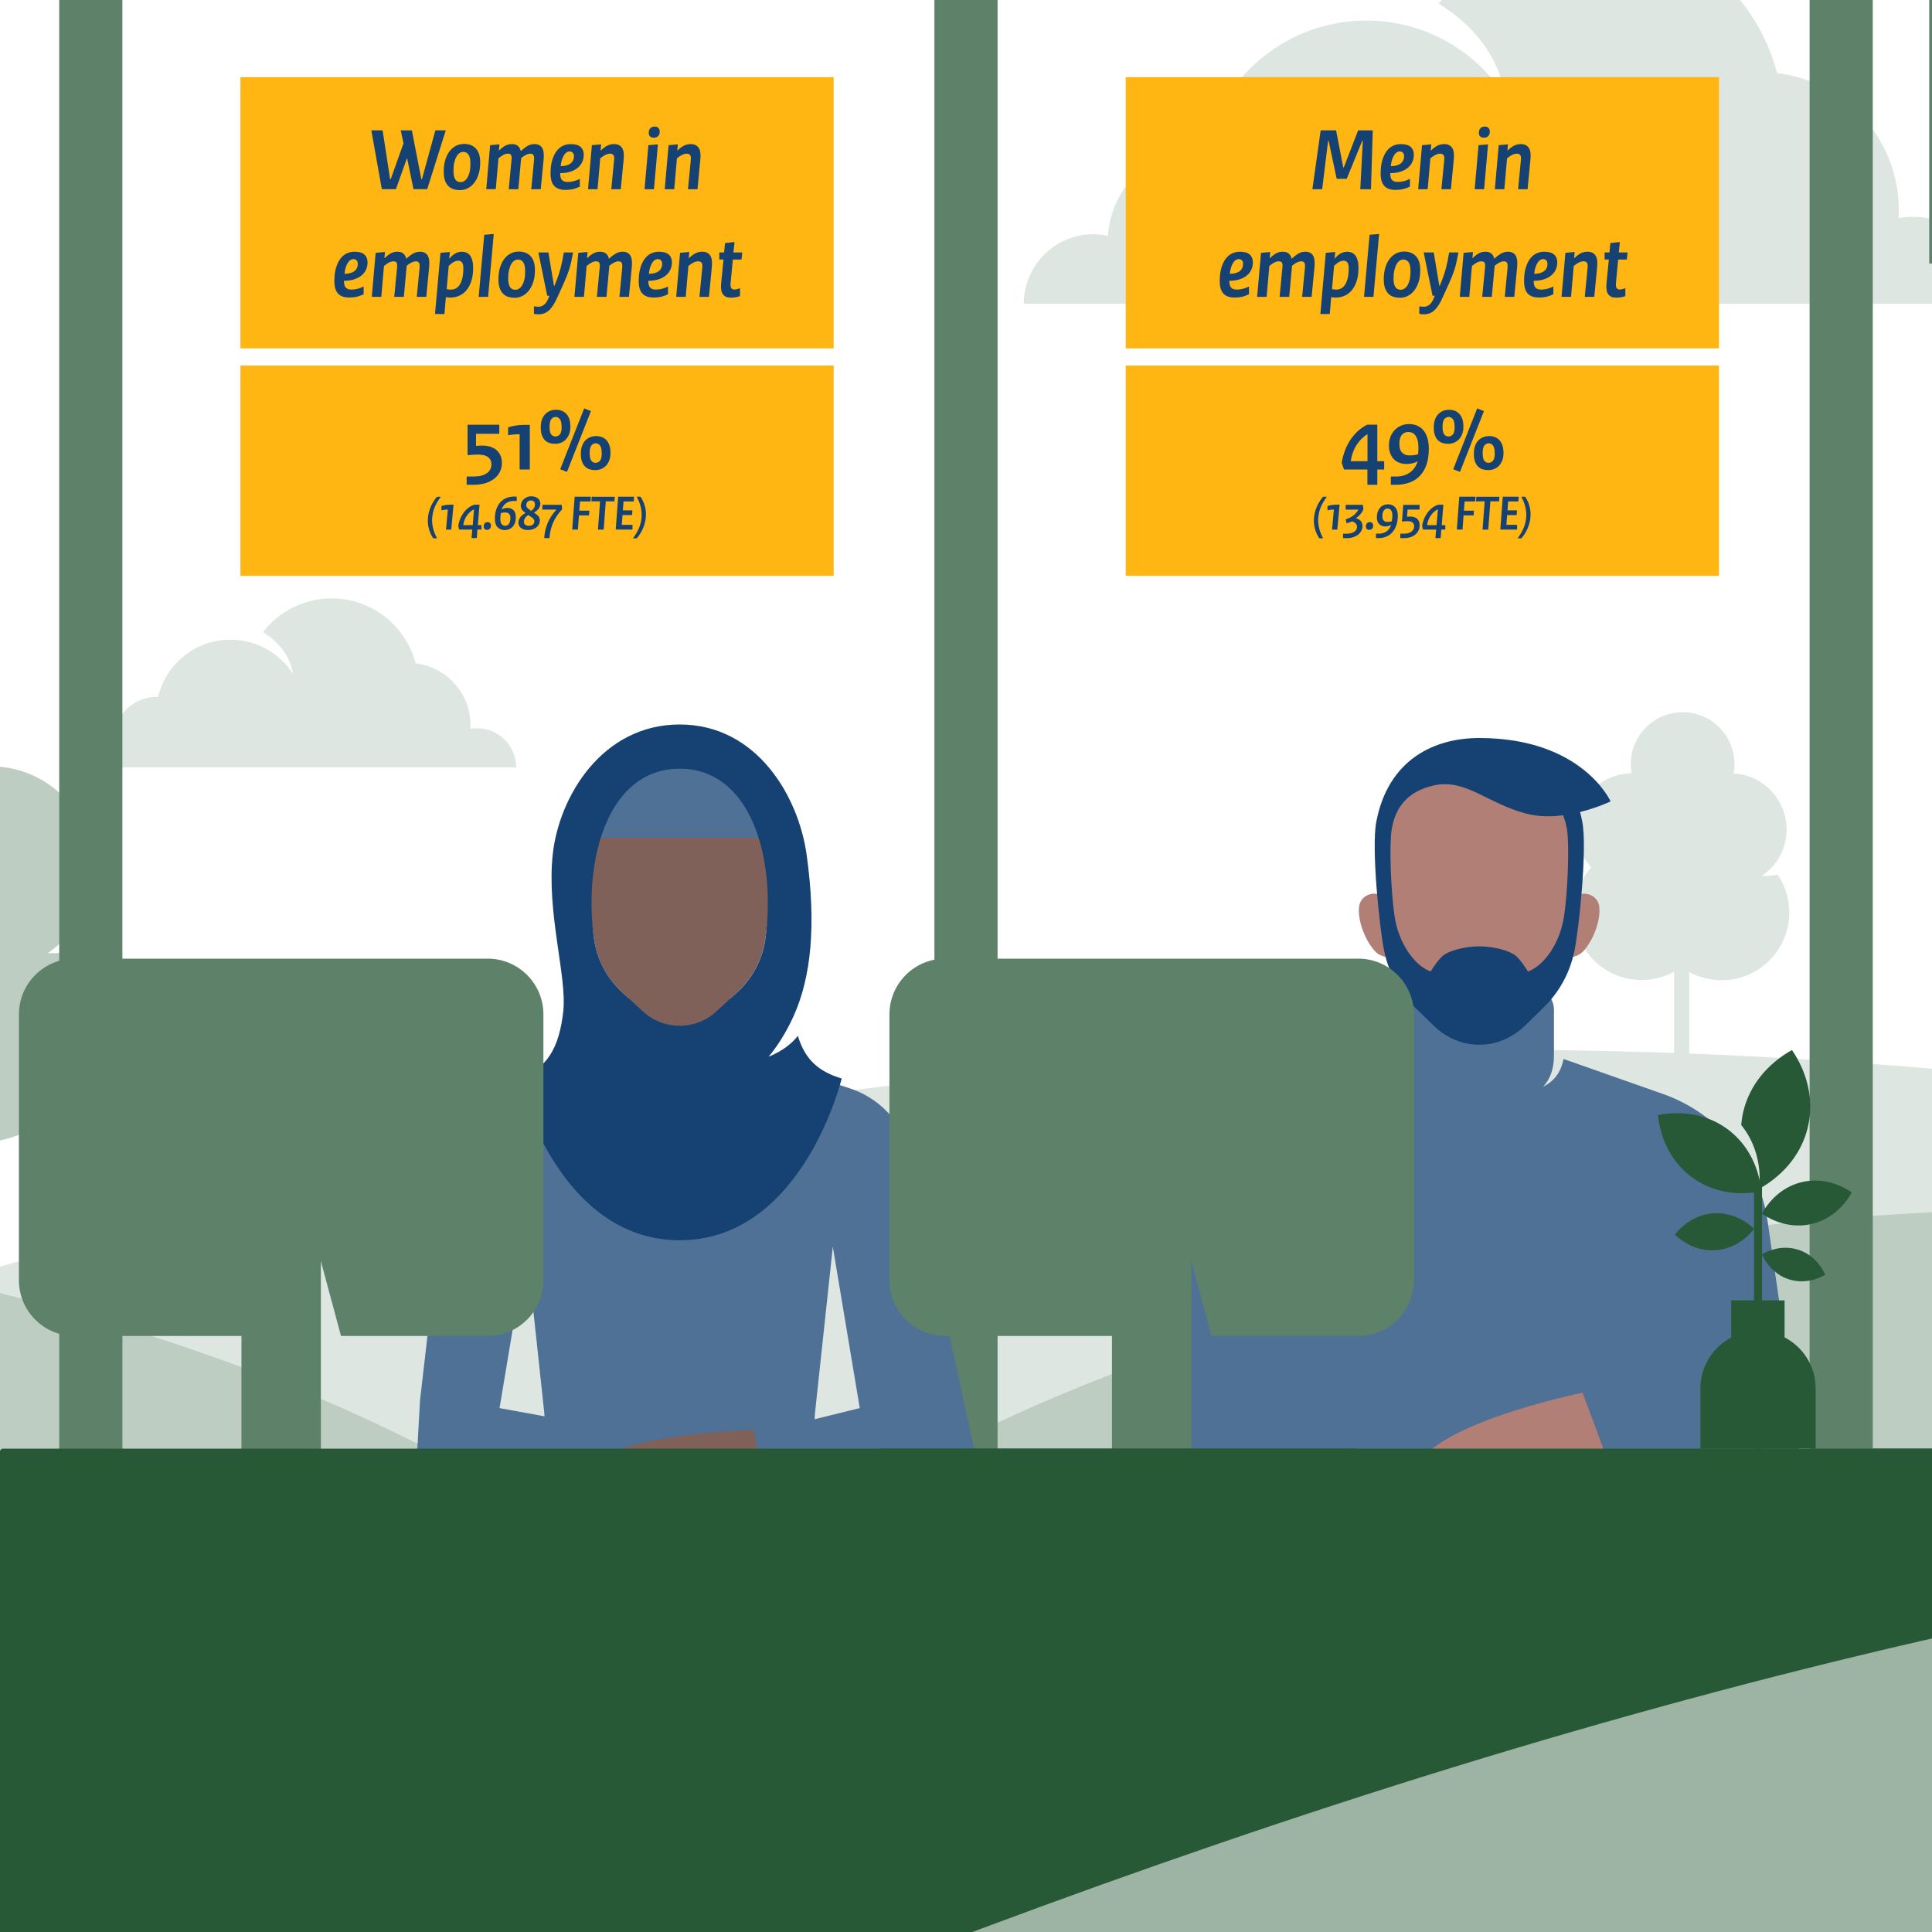
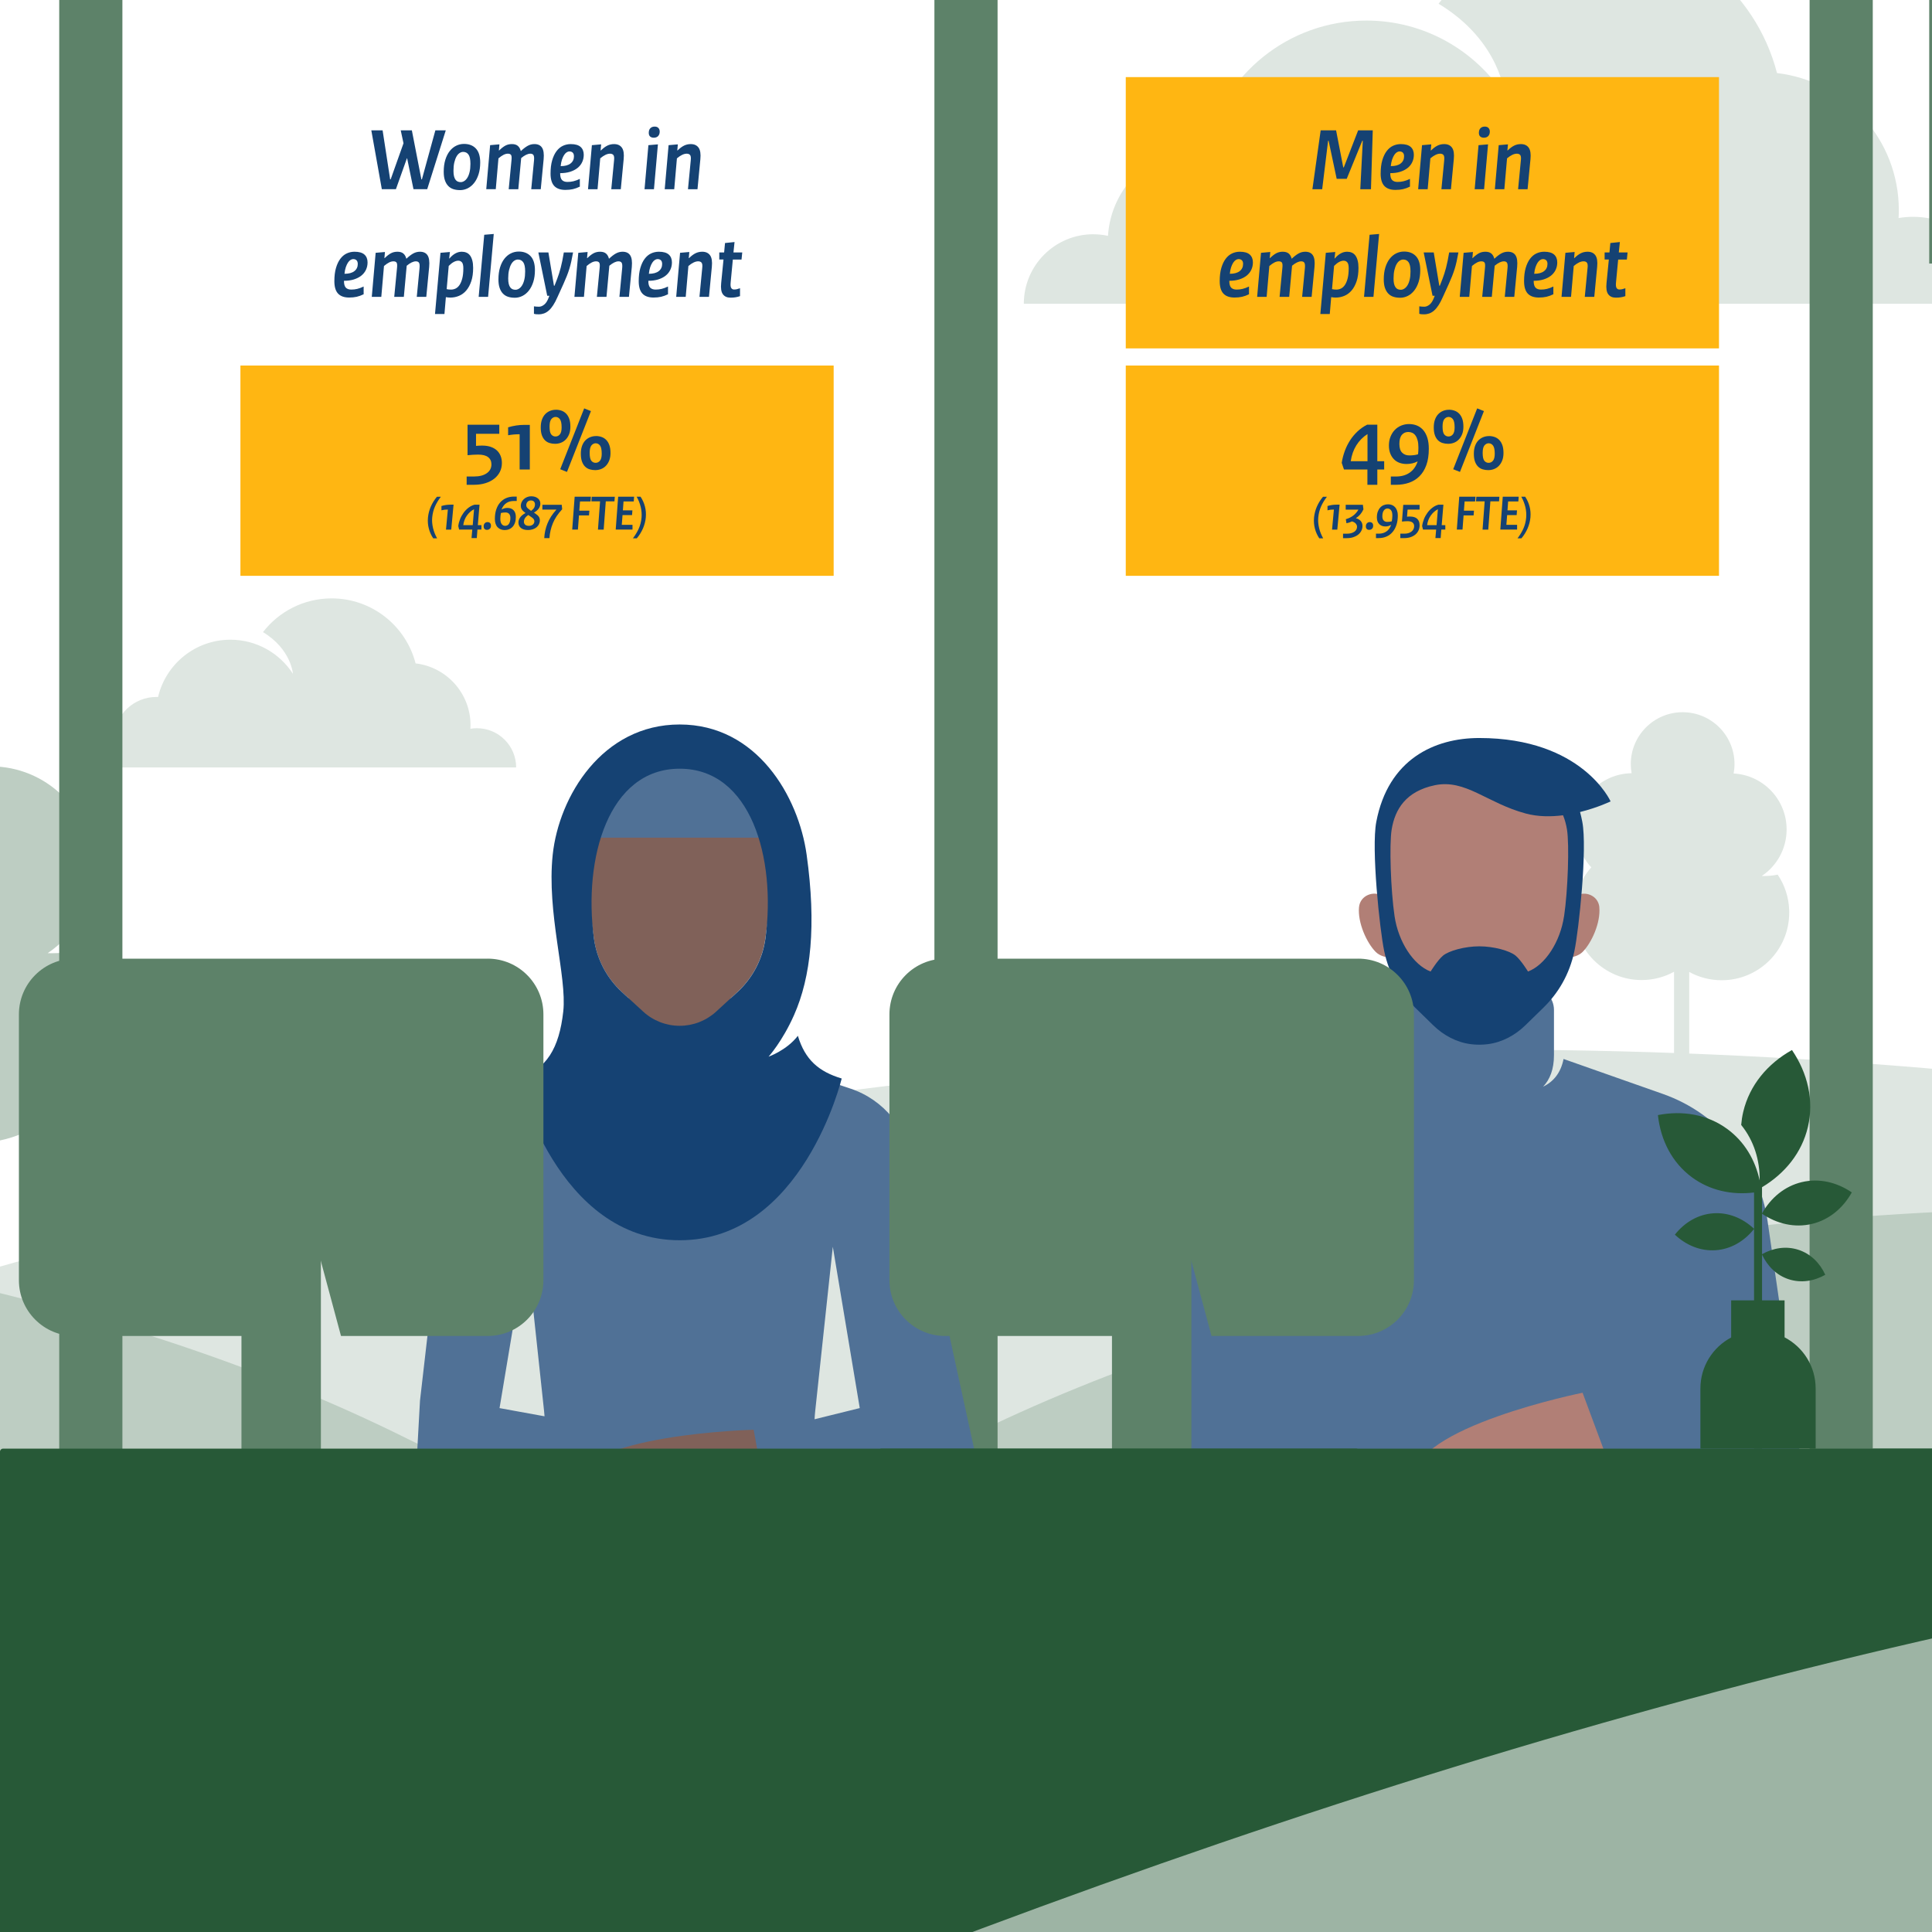
<svg xmlns="http://www.w3.org/2000/svg" id="Layer_1" viewBox="0 0 1080 1080">
  <defs>
    <style>
      .cls-1 {
        fill: none;
      }

      .cls-2 {
        fill: #76d2b6;
      }

      .cls-3 {
        fill: #507196;
      }

      .cls-4 {
        fill: #275937;
      }

      .cls-5 {
        fill: #9db4a4;
      }

      .cls-6 {
        fill: #806159;
      }

      .cls-7 {
        fill: #bdcdc2;
      }

      .cls-8 {
        fill: #5d8269;
      }

      .cls-9 {
        fill: #b17f76;
      }

      .cls-10 {
        fill: #154273;
      }

      .cls-11 {
        fill: #ffb612;
      }

      .cls-12 {
        fill: #dee6e1;
      }
    </style>
  </defs>
  <path class="cls-12" d="M611.17,130.96c2.81,0,5.55.31,8.2.87,1.76-27.57,24.67-49.39,52.68-49.39.69,0,1.38.03,2.06.05,9.56-40.7,46.09-71,89.7-71,32.51,0,61.08,16.84,77.48,42.26,0,0-2.08-30.54-37.12-51.66,19.66-25.44,50.46-41.83,85.09-41.83,50.07,0,92.14,34.24,104.09,80.58,38.34,4.49,68.1,37.07,68.1,76.61,0,1.49-.05,2.96-.13,4.43,2.63-.44,5.32-.68,8.08-.68,26.84,0,48.6,21.76,48.6,48.6h-545.68c0-21.46,17.4-38.86,38.86-38.86Z" />
  <rect class="cls-1" x="-1080" y="0" width="3240" height="1077.9" />
  <rect class="cls-8" x="1078.45" y="-25.76" width="1108.77" height="173.09" />
  <path class="cls-12" d="M2862.77,702.35c-807.22-213.4-1428.69-117.66-2158.24,175.46-526.63,211.59-1527.03,221-1527.03,221h3685.26s0-396.45,0-396.45Z" />
  <path class="cls-12" d="M1667.68,702.35c-807.22-213.4-1428.69-117.66-2158.24,175.46-526.63,211.59-1527.03,221-1527.03,221H1667.68s0-396.45,0-396.45Z" />
  <path class="cls-7" d="M54.58,569.95c0-.32-.01-.64-.02-.97,0-.38,0-.77-.02-1.15-.41-13.44-4.66-25.92-11.71-36.35-4.45.9-9.06,1.38-13.78,1.38-.8,0-1.6-.02-2.39-.04,15.24-10.24,25.27-27.64,25.27-47.37,0-30.47-23.89-55.35-53.95-56.96.57-3.12.89-6.32.89-9.6,0-29.16-23.64-52.8-52.8-52.8s-52.8,23.64-52.8,52.8c0,3.18.3,6.3.84,9.33-31.17.39-56.31,25.77-56.31,57.02,0,14.99,5.79,28.63,15.25,38.81-10.91,12.18-17.55,28.27-17.55,45.91,0,38.01,30.81,68.82,68.82,68.82,11.96,0,23.2-3.06,33-8.43v100.6h15.46v-100.39c9.8,5.37,21.04,8.43,33,8.43,38.01,0,68.82-30.81,68.82-68.82,0-.03,0-.06,0-.09,0-.04,0-.07,0-.11Z" />
  <path class="cls-12" d="M1000.19,510.05c0-.18,0-.35-.01-.53,0-.21,0-.42-.01-.63-.22-7.38-2.56-14.23-6.43-19.96-2.44.5-4.97.76-7.57.76-.44,0-.88,0-1.31-.02,8.37-5.62,13.87-15.17,13.87-26.01,0-16.73-13.12-30.39-29.62-31.27.31-1.71.49-3.47.49-5.27,0-16.01-12.98-28.99-28.99-28.99s-28.99,12.98-28.99,28.99c0,1.75.16,3.46.46,5.12-17.11.22-30.92,14.15-30.92,31.31,0,8.23,3.18,15.72,8.38,21.31-5.99,6.69-9.64,15.52-9.64,25.21,0,20.87,16.92,37.78,37.78,37.78,6.57,0,12.74-1.68,18.12-4.63v55.23h8.49v-55.12c5.38,2.95,11.55,4.63,18.12,4.63,20.87,0,37.78-16.92,37.78-37.78,0-.02,0-.03,0-.05,0-.02,0-.04,0-.06Z" />
  <path class="cls-7" d="M2770.63,675.09c-252.72,0-480.33,49.64-639.62,128.96-98.25,48.93-213.99,48.93-312.24,0-159.29-79.32-386.9-128.96-639.62-128.96s-480.33,49.64-639.62,128.96c-98.25,48.93-213.99,48.93-312.24,0-159.29-79.32-386.9-128.96-639.62-128.96-481.69,0-872.18,180.34-872.18,402.81s390.49,402.81,872.18,402.81c354.27,0,659.2-97.55,795.74-237.67,136.54,140.11,441.47,237.67,795.74,237.67s659.2-97.55,795.74-237.67c136.54,140.11,441.47,237.67,795.74,237.67,481.69,0,872.18-180.34,872.18-402.81s-390.49-402.81-872.18-402.81Z" />
  <rect class="cls-2" x="0" y="1029.98" width="2246.46" height="131.75" />
  <path class="cls-12" d="M59.97,411.48c1.27,0,2.5.14,3.7.39.8-12.43,11.12-22.27,23.76-22.27.31,0,.62.01.93.02,4.31-18.35,20.78-32.02,40.45-32.02,14.66,0,27.54,7.59,34.94,19.06,0,0-.94-13.77-16.74-23.3,8.86-11.47,22.75-18.86,38.37-18.86,22.58,0,41.55,15.44,46.94,36.34,17.29,2.02,30.71,16.72,30.71,34.55,0,.67-.02,1.33-.06,2,1.19-.2,2.4-.31,3.64-.31,12.1,0,21.92,9.81,21.92,21.92H42.45c0-9.68,7.84-17.52,17.52-17.52Z" />
  <rect class="cls-8" x="522.34" y="-186.13" width="35.31" height="1132.28" />
  <rect class="cls-8" x="33.11" y="-186.13" width="35.31" height="1132.28" />
  <rect class="cls-8" x="1011.58" y="-186.13" width="35.31" height="1132.28" />
  <g>
    <path class="cls-6" d="M484.45,806.11l-9.71-66.01,41.8-4.45,6.03,58.86s.05.1.05.1l8.66,148.14c.2,1.22.4,2.5.54,3.27,2.27,12.86,7.45,35.66,4.05,54.42-3.72,20.49-14.03,31.61-23.55,35.97-3.54,1.62-7.52,2.1-10.15,1.03-2.63-1.07-3.72-2.7-4.18-5.66-.38-2.46.63-10.27,1.24-17.29.36-4.17.58-7.83.54-11.77-1.71,4.19-5.84,7.13-10.66,7.1,0,0,.13-7.1,1.25-26.71,1.18-20.8,7.76-33.14,10.26-37.14l-16.17-139.84h0Z" />
    <path class="cls-6" d="M275.42,806.11l9.71-66.01-41.8-4.45-6.03,58.86s-.05.1-.05.1l-8.66,148.14c-.2,1.22-.4,2.5-.54,3.27-2.27,12.86-7.45,35.66-4.05,54.42,3.72,20.49,14.03,31.61,23.55,35.97,3.54,1.62,7.52,2.1,10.15,1.03,2.63-1.07,3.72-2.7,4.18-5.66.38-2.46-.63-10.27-1.24-17.29-.36-4.17-.58-7.83-.54-11.77,1.71,4.19,5.84,7.13,10.66,7.1,0,0-.13-7.1-1.25-26.71-1.18-20.8-7.76-33.14-10.26-37.14l16.17-139.84h0Z" />
    <g>
      <g>
        <g>
          <path class="cls-10" d="M449.53,825.85l-69.6-8.72-69.6,8.72c-27.15,32.04-35.88,57.51-35.88,122.07,0,88.29,14.77,209.19,25.02,307.62,10.2,97.98,19.48,190.17,19.48,190.17h45.3l15.67-477.32,15.67,477.32h45.3s9.28-92.18,19.48-190.17c10.25-98.43,25.02-219.33,25.02-307.62,0-64.57-8.72-90.03-35.88-122.07Z" />
          <path class="cls-3" d="M465.55,696.95l15.06,90.18-91.79,22.68v34.05l157.3-26.73-36.25-166.14c-2.26-19.65-15.71-36.21-34.47-42.46l-60.92-20.31c-22.43-7.47-46.67-7.47-69.09,0l-60.93,20.31c-18.76,6.25-32.21,22.81-34.47,42.46l-15.21,132-5.73,103.83,116.31-87.64-66.11-12.04,15.06-90.18,9.83,91.77c1.43,13.34-.72,26.85-6.42,39-9.41,20.07-23.03,54.99-23.03,88.98h210.48c0-34.09-13.7-69.11-23.11-89.15-5.65-12.02-7.78-25.39-6.37-38.59l9.86-92.01Z" />
          <path class="cls-6" d="M379.93,620.53s28.51-16.03,28.51-31.77v-57.24c0-15.75-12.77-28.51-28.51-28.51s-28.51,12.76-28.51,28.51v57.25c0,15.74,28.51,31.77,28.51,31.77Z" />
          <g>
            <path class="cls-6" d="M379.93,418.18h0c-32.92,0-58.31,29.01-53.93,61.64l5.98,44.65c1.55,11.57,7.11,22.23,15.7,30.13l11.83,10.87c5.57,5.12,12.85,7.95,20.41,7.95h0c7.56,0,14.85-2.84,20.41-7.95l11.83-10.87c8.6-7.9,14.15-18.56,15.7-30.13l5.98-44.65c4.37-32.63-21.01-61.64-53.93-61.64Z" />
            <path class="cls-3" d="M410.67,429.12h0c-9.02-6.28-19.75-9.64-30.74-9.64s-21.72,3.36-30.74,9.64c-13.09,9.11-21.16,23.57-22.31,39.15h106.09c-1.15-15.58-9.21-30.05-22.3-39.15Z" />
          </g>
          <path class="cls-10" d="M446,579.04c-6.23,8.1-16.36,11.64-16.36,11.64,0,0,7.68-8.49,14.2-23.16,9.53-21.42,12.57-50.34,7.07-89.76-4.53-32.45-27.7-72.77-70.97-72.77s-67.5,40.19-70.97,72.77c-3.47,32.58,8.05,68.11,5.9,87.62-2.25,20.32-9.19,32.62-25.48,37.51,0,0,21.8,90.42,90.56,90.42s90.56-90.42,90.56-90.42c-12.75-3.83-20.44-10.39-24.49-23.85ZM412.18,554.61l-11.83,10.87c-5.57,5.12-12.85,7.95-20.41,7.95s-14.85-2.84-20.41-7.95l-11.83-10.87c-8.6-7.9-14.15-18.56-15.7-30.13h0c-5.99-44.65,8.05-94.77,47.95-94.77s53.93,50.11,47.95,94.77h0c-1.55,11.57-7.11,22.23-15.7,30.13Z" />
        </g>
        <g>
          <path class="cls-1" d="M379.93,573.44c7.56,0,14.85-2.84,20.41-7.95l11.83-10.87c8.6-7.9,14.15-18.56,15.7-30.13h0c5.98-44.65-8.05-94.77-47.95-94.77s-53.93,50.11-47.95,94.77h0c1.55,11.57,7.11,22.23,15.7,30.13l11.83,10.87c5.57,5.12,12.85,7.95,20.41,7.95Z" />
          <path class="cls-1" d="M379.93,429.71c-39.9,0-53.93,50.11-47.95,94.77h0c1.55,11.57,7.11,22.23,15.7,30.13l11.83,10.87c5.57,5.12,12.85,7.95,20.41,7.95s14.85-2.84,20.41-7.95l11.83-10.87c8.6-7.9,14.15-18.56,15.7-30.13h0c5.98-44.65-8.05-94.77-47.95-94.77Z" />
        </g>
      </g>
      <path class="cls-6" d="M428.71,839.72l-7.42-40.48s-97.97,2.39-101.24,31.31,108.66,9.17,108.66,9.17Z" />
    </g>
  </g>
  <g>
    <path class="cls-6" d="M661.52,989.11l-5.29-154.01c-.38-10.97.12-21.96,1.48-32.85l7.68-61.47,52.4,4.54-12.53,79.5-16.45,156.43-27.31,7.86Z" />
    <path class="cls-6" d="M660.98,974.59c.05-1.03.1-2.09.14-3.16.35-7.8,6.97-13.85,14.77-13.48h0c7.96.37,14.04,7.25,13.43,15.2l-.18,2.32s15.16,16.53,15.19,41.91c.02,21.49-.16,29.25-.16,29.25-5.21-.25-9.5-3.69-11.12-8.37-.26,4.3-.23,8.31-.08,12.89.26,7.7.91,16.29.36,18.96-.66,3.21-1.93,4.92-4.83,5.94s-7.18.26-10.91-1.71c-10.04-5.31-20.54-18.04-23.41-40.64-2.91-22.95,6.2-46.67,6.78-59.11Z" />
    <path class="cls-6" d="M992.7,974.59c-.05-1.03-.1-2.09-.14-3.16-.35-7.8-6.97-13.85-14.77-13.48h0c-7.96.37-14.04,7.25-13.43,15.2l.18,2.32s-15.16,16.53-15.19,41.91c-.02,21.49.16,29.25.16,29.25,5.21-.25,9.5-3.69,11.12-8.37.26,4.3.23,8.31.08,12.89-.26,7.7-.91,16.29-.36,18.96.66,3.21,1.93,4.92,4.83,5.94,2.9,1.02,7.18.26,10.91-1.71,10.04-5.31,20.54-18.04,23.41-40.64,2.91-22.95-6.2-46.67-6.78-59.11Z" />
    <path class="cls-6" d="M992.16,989.11l5.29-154.01c.38-10.97-.12-21.96-1.48-32.85l-7.68-61.47-52.4,4.54,12.53,79.5,16.45,156.43,27.31,7.86Z" />
    <g>
      <g>
        <path class="cls-1" d="M826.88,566.92c-14.31,0-24.58,2.08-29.76,3.96,5.18,1.88,15.45,3.96,29.76,3.96s24.58-2.08,29.76-3.96c-5.18-1.88-15.45-3.96-29.76-3.96Z" />
        <g>
          <polygon class="cls-6" points="992.21 989.11 998.06 818.62 988.33 740.79 935.92 745.32 948.45 824.82 964.9 981.25 992.21 989.11" />
          <polygon class="cls-6" points="661.56 989.11 655.71 818.62 665.44 740.79 717.85 745.32 705.32 824.82 688.87 981.25 661.56 989.11" />
          <polygon class="cls-10" points="920.89 900.08 826.88 900.08 826.88 900.08 732.88 900.08 713.73 1018.07 729.25 1235.28 741.21 1465.15 798.52 1465.15 826.88 1018.87 855.24 1465.15 912.56 1465.15 924.52 1235.28 940.04 1018.07 920.89 900.08" />
          <path class="cls-3" d="M1002.49,781.96l-14.4-99.29c-4.75-32.74-27.28-60.14-58.48-71.13l-53.76-18.93-1.81-.64c-1.55,7.84-5.65,12.68-11.47,15.53,3.85-4.07,6.11-9.74,6.11-17.69v-25.24c0-7.08-5.74-12.82-12.82-12.82h-57.97c-7.08,0-12.82,5.74-12.82,12.82v25.24c0,.11.02.2.02.31l-7.08,2.5-53.76,18.93c-31.21,10.99-53.73,38.39-58.48,71.13l-14.4,99.29c-4.03,27.79-5.91,55.84-5.63,83.92l.72,71.69c.07,6.73,3.83,12.88,9.79,16.02l1,28.17,37.54-1.28,1.05-28.05,2.11-1.49c4.8-3.39,7.68-8.88,7.74-14.76l103.75-133.77-93.06-42.32-.5,212.21h222.13l-.5-212.21-65.42,42.32,76.1,133.77c.06,5.88,2.94,11.37,7.74,14.76l2.11,1.49,1.05,28.05,37.54,1.28,1-28.17c5.96-3.13,9.72-9.28,9.79-16.02l.72-71.68c.28-28.08-1.6-56.13-5.63-83.92Z" />
        </g>
-         <path class="cls-9" d="M894.06,507.18c-.63-6.84-8.44-9.38-12.9-6.35-.28.19-.52.41-.79.62l2.04-20.64c3.25-32.83-22.54-61.3-55.53-61.3h0c-14.4,0-27.43,5.43-37.28,14.27-10.96,9.86-17.97,23.96-18.5,39.53-.08,2.47,0,4.97.24,7.49l2.04,20.64c-.27-.2-.51-.42-.79-.62-4.46-3.03-12.27-.48-12.9,6.35-.8,8.61,4.3,19.86,9.29,24.91,2.34,2.37,5.77,3.04,7.86,3.22,1.42,9.05,5.69,17.43,12.27,23.85l13.86,13.52c6.39,6.24,14.97,9.73,23.89,9.73h0c8.93,0,17.5-3.49,23.89-9.73l13.86-13.52c6.58-6.43,10.85-14.81,12.27-23.85,2.09-.19,5.52-.86,7.86-3.22,4.99-5.04,10.09-16.3,9.29-24.91Z" />
+         <path class="cls-9" d="M894.06,507.18c-.63-6.84-8.44-9.38-12.9-6.35-.28.19-.52.41-.79.62l2.04-20.64c3.25-32.83-22.54-61.3-55.53-61.3h0c-14.4,0-27.43,5.43-37.28,14.27-10.96,9.86-17.97,23.96-18.5,39.53-.08,2.47,0,4.97.24,7.49l2.04,20.64c-.27-.2-.51-.42-.79-.62-4.46-3.03-12.27-.48-12.9,6.35-.8,8.61,4.3,19.86,9.29,24.91,2.34,2.37,5.77,3.04,7.86,3.22,1.42,9.05,5.69,17.43,12.27,23.85l13.86,13.52c6.39,6.24,14.97,9.73,23.89,9.73c8.93,0,17.5-3.49,23.89-9.73l13.86-13.52c6.58-6.43,10.85-14.81,12.27-23.85,2.09-.19,5.52-.86,7.86-3.22,4.99-5.04,10.09-16.3,9.29-24.91Z" />
      </g>
      <path class="cls-10" d="M883.26,453.92c9.92-2.46,17.08-5.93,17.08-5.93,0,0-15.77-35.44-73.45-35.44-24.99,0-50.86,11.83-57.54,46.9-2.85,14.96,1.91,60.21,4.43,72.23,2.73,13.03,9.06,23.55,17.36,31.65l10.07,9.83c5.76,5.63,13.1,9.56,21.1,10.55,1.38.17,2.99.28,4.63.28s3.25-.11,4.63-.28c7.99-.99,15.33-4.93,21.1-10.55l10.07-9.83c8.3-8.1,14.63-18.62,17.36-31.65,2.52-12.02,7.28-57.27,4.43-72.23-.36-1.91-.79-3.76-1.26-5.53ZM874.31,512.18c-2.14,14.38-10.54,27.26-20.14,30.91,0,0-3.93-6.37-6.91-8.86-3.29-2.75-12.2-5.23-20.32-5.23s-17.03,2.48-20.32,5.23c-2.98,2.49-6.91,8.86-6.91,8.86-9.6-3.65-18-16.54-20.14-30.91-2.14-14.38-3-40.03-1.63-48.44,1.84-11.34,7.98-21.45,24.19-24.81,17.14-3.51,29.05,9.96,50.74,15.82,6.86,1.85,14.14,1.85,20.88.99,1.05,2.54,1.76,5.24,2.21,8.01,1.36,8.41.51,34.07-1.63,48.44Z" />
    </g>
    <path class="cls-9" d="M899.01,817.13l-14.34-38.58s-96.07,19.36-94.27,48.41c1.8,29.05,108.61-9.83,108.61-9.83Z" />
  </g>
  <g>
    <path class="cls-8" d="M759.24,535.9h-230.88c-17.21,0-31.16,13.95-31.16,31.16v148.6c0,17.21,13.95,31.16,31.16,31.16h118.48l-1.25-24.62,15.31-36.2,16.35,60.81h81.99c17.21,0,31.16-13.95,31.16-31.16v-148.6c0-17.21-13.95-31.16-31.16-31.16Z" />
    <rect class="cls-8" x="621.6" y="677.25" width="44.4" height="135.9" />
  </g>
  <g>
    <path class="cls-8" d="M272.62,535.9H41.73c-17.21,0-31.16,13.95-31.16,31.16v148.6c0,17.21,13.95,31.16,31.16,31.16h118.48l-1.25-24.62,15.31-36.2,16.35,60.81h81.99c17.21,0,31.16-13.95,31.16-31.16v-148.6c0-17.21-13.95-31.16-31.16-31.16Z" />
    <rect class="cls-8" x="134.98" y="677.25" width="44.4" height="135.9" />
  </g>
  <path class="cls-4" d="M758.22,809.81H1.65c-.91,0-1.65.74-1.65,1.65v342.05c0,.91.74,1.65,1.65,1.65h60.13c.91,0,1.65.74,1.65,1.65v43.02c0,.91.74,1.65,1.65,1.65h629.68c.91,0,1.65-.74,1.65-1.65v-33.38c0-.71-.46-1.34-1.13-1.57l-19.52-6.49c-1.78-.59-1.35-3.22.52-3.22h81.92c.91,0,1.65-.74,1.65-1.65v-342.05c0-.91-.74-1.65-1.65-1.65Z" />
  <polygon class="cls-4" points="1082.06 809.81 492.15 809.81 492.15 1155.16 555.59 1155.16 555.59 1201.48 1018.62 1201.48 1018.62 1165.25 988.28 1155.16 1082.06 1155.16 1082.06 809.81" />
-   <rect class="cls-11" x="134.4" y="43.1" width="331.62" height="151.65" />
  <g>
    <path class="cls-10" d="M207.56,72.87h6.32l4.21,27.38h.3l7.17-20.16-1.55-7.22h6.22l5.32,27.38h.3l7.52-27.38h5.82l-10.38,32.9h-7.67l-3.56-17.3h-.1l-6.17,17.3h-7.87l-5.87-32.9Z" />
    <path class="cls-10" d="M257.18,106.27c-1.41,0-2.67-.18-3.79-.55-1.12-.37-2.08-.97-2.87-1.81-.79-.83-1.4-1.9-1.83-3.18-.44-1.29-.65-2.87-.65-4.74,0-2.51.3-4.73.9-6.67.6-1.94,1.42-3.56,2.44-4.86,1.02-1.3,2.22-2.3,3.59-2.98,1.37-.68,2.85-1.03,4.42-1.03,2.81,0,5.03.86,6.64,2.58,1.61,1.72,2.41,4.32,2.41,7.8,0,2.47-.3,4.66-.91,6.57-.6,1.91-1.42,3.52-2.46,4.84-1.04,1.32-2.24,2.32-3.59,3.01-1.36.68-2.79,1.03-4.3,1.03ZM253.5,95.54c0,1.2.1,2.21.3,3.01.2.8.48,1.45.85,1.93.37.49.79.83,1.28,1.03.48.2,1.03.3,1.63.3.63,0,1.28-.2,1.93-.6.65-.4,1.24-1.01,1.75-1.83.52-.82.94-1.87,1.25-3.16.32-1.29.48-2.83.48-4.64,0-2.44-.36-4.16-1.08-5.17-.72-1-1.71-1.5-2.98-1.5-.67,0-1.33.21-1.98.63-.65.42-1.23,1.06-1.73,1.93-.5.87-.91,1.97-1.23,3.31-.32,1.34-.48,2.93-.48,4.76Z" />
    <path class="cls-10" d="M274.01,81.14l5.17-.45-.3,3.41h.15c1.3-1.27,2.48-2.18,3.54-2.73,1.05-.55,2.25-.83,3.59-.83,1.4,0,2.5.33,3.28.98s1.35,1.61,1.68,2.88h.1c1.34-1.27,2.59-2.23,3.76-2.88s2.42-.98,3.76-.98c1.97,0,3.39.67,4.26,2.01.87,1.34,1.17,3.49.9,6.47l-1.61,16.75h-5.32l1.55-16.1c.13-1.4.04-2.38-.28-2.93-.32-.55-.91-.83-1.78-.83-1.44,0-3.14.82-5.12,2.46l-1.6,17.4h-5.37l1.55-16.1c.17-1.54.09-2.55-.23-3.03-.32-.48-.91-.73-1.78-.73-.77,0-1.57.21-2.41.63-.84.42-1.79,1.08-2.86,1.98l-1.5,17.25h-5.32l2.16-24.62Z" />
    <path class="cls-10" d="M307.76,97.04c0-2.87.3-5.35.91-7.42.6-2.07,1.42-3.79,2.44-5.14s2.21-2.35,3.57-2.98c1.36-.63,2.81-.95,4.35-.95,2.51,0,4.36.53,5.53,1.58,1.17,1.05,1.76,2.52,1.76,4.39,0,1.5-.3,2.89-.91,4.16-.6,1.27-1.48,2.36-2.62,3.26-1.14.9-2.53,1.6-4.15,2.11-1.63.5-3.47.75-5.51.75,0,1.86.35,3.14,1.05,3.85.7.71,1.71,1.06,3.02,1.06,1.17,0,2.29-.12,3.34-.38,1.06-.25,2.25-.69,3.59-1.33v4.33c-1.34.66-2.64,1.13-3.89,1.41-1.26.28-2.65.42-4.19.42-2.78,0-4.86-.74-6.23-2.21-1.37-1.47-2.06-3.78-2.06-6.92ZM320.84,87.36c0-.9-.23-1.58-.68-2.03s-1.08-.68-1.88-.68c-.47,0-.96.16-1.48.48-.52.32-1,.82-1.45,1.5-.45.69-.85,1.55-1.2,2.58-.35,1.04-.59,2.26-.73,3.66,2.41,0,4.25-.49,5.52-1.48,1.27-.99,1.91-2.33,1.91-4.04Z" />
    <path class="cls-10" d="M343.26,89.67c.17-1.47.05-2.47-.35-2.98-.4-.52-1.04-.78-1.91-.78-.77,0-1.6.21-2.51.63-.9.42-1.89,1.08-2.96,1.98l-1.5,17.25h-5.32l2.16-24.62,5.17-.45-.3,3.41h.15c1.3-1.27,2.52-2.18,3.66-2.73,1.14-.55,2.37-.83,3.71-.83,1.97,0,3.43.67,4.39,2.01.95,1.34,1.28,3.49.98,6.47l-1.6,16.75h-5.32l1.55-16.1Z" />
    <path class="cls-10" d="M365.57,105.77h-5.27l2.16-24.62,5.32-.45-2.21,25.07ZM362.67,74.17c0-1.07.3-1.91.89-2.51.6-.6,1.39-.9,2.39-.9.93,0,1.63.26,2.11.78.48.52.72,1.2.72,2.03,0,1.04-.29,1.86-.87,2.48-.58.62-1.4.93-2.46.93-.86,0-1.54-.23-2.04-.68-.5-.45-.75-1.16-.75-2.13Z" />
    <path class="cls-10" d="M386.13,89.67c.17-1.47.05-2.47-.35-2.98-.4-.52-1.04-.78-1.91-.78-.77,0-1.6.21-2.51.63-.9.42-1.89,1.08-2.96,1.98l-1.5,17.25h-5.32l2.16-24.62,5.17-.45-.3,3.41h.15c1.3-1.27,2.52-2.18,3.66-2.73,1.14-.55,2.37-.83,3.71-.83,1.97,0,3.43.67,4.39,2.01.95,1.34,1.28,3.49.98,6.47l-1.6,16.75h-5.32l1.55-16.1Z" />
    <path class="cls-10" d="M186.91,157.21c0-2.87.3-5.35.91-7.42.6-2.07,1.42-3.79,2.44-5.14s2.21-2.35,3.57-2.98c1.36-.63,2.81-.95,4.35-.95,2.51,0,4.36.53,5.53,1.58,1.17,1.05,1.76,2.52,1.76,4.39,0,1.5-.3,2.89-.91,4.16-.6,1.27-1.48,2.36-2.62,3.26-1.14.9-2.53,1.6-4.15,2.11-1.63.5-3.47.75-5.51.75,0,1.86.35,3.14,1.05,3.85.7.71,1.71,1.06,3.02,1.06,1.17,0,2.29-.12,3.34-.38,1.06-.25,2.25-.69,3.59-1.33v4.33c-1.34.66-2.64,1.13-3.89,1.41-1.26.28-2.65.42-4.19.42-2.78,0-4.86-.74-6.23-2.21-1.37-1.47-2.06-3.78-2.06-6.92ZM199.99,147.54c0-.9-.23-1.58-.68-2.03s-1.08-.68-1.88-.68c-.47,0-.96.16-1.48.48-.52.32-1,.82-1.45,1.5-.45.69-.85,1.55-1.2,2.58-.35,1.04-.59,2.26-.73,3.66,2.41,0,4.25-.49,5.52-1.48,1.27-.99,1.91-2.33,1.91-4.04Z" />
    <path class="cls-10" d="M210.02,141.32l5.17-.45-.3,3.41h.15c1.3-1.27,2.48-2.18,3.54-2.73,1.05-.55,2.25-.83,3.59-.83,1.4,0,2.5.33,3.28.98s1.35,1.61,1.68,2.88h.1c1.34-1.27,2.59-2.23,3.76-2.88s2.42-.98,3.76-.98c1.97,0,3.39.67,4.26,2.01.87,1.34,1.17,3.49.9,6.47l-1.61,16.75h-5.32l1.55-16.1c.13-1.4.04-2.38-.28-2.93-.32-.55-.91-.83-1.78-.83-1.44,0-3.14.82-5.12,2.46l-1.6,17.4h-5.37l1.55-16.1c.17-1.54.09-2.55-.23-3.03-.32-.48-.91-.73-1.78-.73-.77,0-1.57.21-2.41.63-.84.42-1.79,1.08-2.86,1.98l-1.5,17.25h-5.32l2.16-24.62Z" />
    <path class="cls-10" d="M243.17,175.52l3.06-34.2,5.27-.45-.4,3.61h.15c2.14-2.51,4.43-3.76,6.87-3.76.94,0,1.8.16,2.58.48.79.32,1.45.84,2.01,1.55.55.72.99,1.65,1.3,2.81.32,1.15.48,2.55.48,4.19,0,2.88-.34,5.35-1.03,7.42-.69,2.07-1.61,3.79-2.78,5.17-1.17,1.37-2.52,2.38-4.06,3.03-1.54.65-3.16.98-4.86.98-.84,0-1.67-.08-2.51-.25l-.8,9.43h-5.27ZM249.69,161.63c.37.1.77.17,1.2.2.43.03.85.05,1.25.05.9,0,1.76-.2,2.58-.6s1.55-1.07,2.18-2.01c.63-.94,1.14-2.16,1.53-3.69.38-1.52.58-3.39.58-5.59,0-1.64-.27-2.76-.8-3.36-.54-.6-1.2-.9-2.01-.9s-1.6.23-2.48.68c-.89.45-1.85,1.2-2.88,2.23l-1.15,12.99Z" />
    <path class="cls-10" d="M272.85,165.94h-5.27l3.11-34.7,5.32-.45-3.16,35.15Z" />
    <path class="cls-10" d="M287.77,166.44c-1.41,0-2.67-.18-3.79-.55-1.12-.37-2.08-.97-2.87-1.81-.79-.83-1.4-1.9-1.83-3.18-.44-1.29-.65-2.87-.65-4.74,0-2.51.3-4.73.9-6.67.6-1.94,1.42-3.56,2.44-4.86,1.02-1.3,2.22-2.3,3.59-2.98,1.37-.68,2.85-1.03,4.42-1.03,2.81,0,5.03.86,6.64,2.58,1.61,1.72,2.41,4.32,2.41,7.8,0,2.47-.3,4.66-.91,6.57-.6,1.91-1.42,3.52-2.46,4.84-1.04,1.32-2.24,2.32-3.59,3.01-1.36.68-2.79,1.03-4.3,1.03ZM284.09,155.71c0,1.2.1,2.21.3,3.01.2.8.48,1.45.85,1.93.37.49.79.83,1.28,1.03.48.2,1.03.3,1.63.3.63,0,1.28-.2,1.93-.6.65-.4,1.24-1.01,1.75-1.83.52-.82.94-1.87,1.25-3.16.32-1.29.48-2.83.48-4.64,0-2.44-.36-4.16-1.08-5.17-.72-1-1.71-1.5-2.98-1.5-.67,0-1.33.21-1.98.63-.65.42-1.23,1.06-1.73,1.93-.5.87-.91,1.97-1.23,3.31-.32,1.34-.48,2.93-.48,4.76Z" />
    <path class="cls-10" d="M300.94,141.12h5.62l3.11,18.6h.3l1.5-3.86c.7-1.81,1.36-3.89,1.98-6.24.62-2.36,1.19-5.19,1.73-8.5h5.17c-.33,1.84-.66,3.49-.98,4.96-.32,1.47-.69,2.88-1.1,4.21-.42,1.34-.89,2.68-1.43,4.04-.54,1.35-1.17,2.85-1.91,4.49l-3.26,7.17c-.8,1.84-1.61,3.38-2.41,4.61-.8,1.24-1.63,2.23-2.48,2.98-.85.75-1.75,1.29-2.68,1.63-.94.33-1.92.5-2.96.5-.54,0-1.01-.02-1.43-.05-.42-.03-.83-.12-1.23-.25v-4.16c.47.07.94.12,1.4.15.47.03.95.05,1.46.05.94,0,1.9-.39,2.88-1.18.99-.79,1.81-2.08,2.48-3.89l.4-1.05h-1.2l-4.96-24.22Z" />
    <path class="cls-10" d="M323.3,141.32l5.17-.45-.3,3.41h.15c1.3-1.27,2.48-2.18,3.54-2.73,1.05-.55,2.25-.83,3.59-.83,1.4,0,2.5.33,3.28.98s1.35,1.61,1.68,2.88h.1c1.34-1.27,2.59-2.23,3.76-2.88s2.42-.98,3.76-.98c1.97,0,3.39.67,4.26,2.01.87,1.34,1.17,3.49.9,6.47l-1.61,16.75h-5.32l1.55-16.1c.13-1.4.04-2.38-.28-2.93-.32-.55-.91-.83-1.78-.83-1.44,0-3.14.82-5.12,2.46l-1.6,17.4h-5.37l1.55-16.1c.17-1.54.09-2.55-.23-3.03-.32-.48-.91-.73-1.78-.73-.77,0-1.57.21-2.41.63-.84.42-1.79,1.08-2.86,1.98l-1.5,17.25h-5.32l2.16-24.62Z" />
    <path class="cls-10" d="M357.05,157.21c0-2.87.3-5.35.91-7.42.6-2.07,1.42-3.79,2.44-5.14s2.21-2.35,3.57-2.98c1.36-.63,2.81-.95,4.35-.95,2.51,0,4.36.53,5.53,1.58,1.17,1.05,1.76,2.52,1.76,4.39,0,1.5-.3,2.89-.91,4.16-.6,1.27-1.48,2.36-2.62,3.26-1.14.9-2.53,1.6-4.15,2.11-1.63.5-3.47.75-5.51.75,0,1.86.35,3.14,1.05,3.85.7.71,1.71,1.06,3.02,1.06,1.17,0,2.29-.12,3.34-.38,1.06-.25,2.25-.69,3.59-1.33v4.33c-1.34.66-2.64,1.13-3.89,1.41-1.26.28-2.65.42-4.19.42-2.78,0-4.86-.74-6.23-2.21-1.37-1.47-2.06-3.78-2.06-6.92ZM370.14,147.54c0-.9-.23-1.58-.68-2.03s-1.08-.68-1.88-.68c-.47,0-.96.16-1.48.48-.52.32-1,.82-1.45,1.5-.45.69-.85,1.55-1.2,2.58-.35,1.04-.59,2.26-.73,3.66,2.41,0,4.25-.49,5.52-1.48,1.27-.99,1.91-2.33,1.91-4.04Z" />
    <path class="cls-10" d="M392.55,149.84c.17-1.47.05-2.47-.35-2.98-.4-.52-1.04-.78-1.91-.78-.77,0-1.6.21-2.51.63-.9.42-1.89,1.08-2.96,1.98l-1.5,17.25h-5.32l2.16-24.62,5.17-.45-.3,3.41h.15c1.3-1.27,2.52-2.18,3.66-2.73,1.14-.55,2.37-.83,3.71-.83,1.97,0,3.43.67,4.39,2.01.95,1.34,1.28,3.49.98,6.47l-1.6,16.75h-5.32l1.55-16.1Z" />
    <path class="cls-10" d="M402.08,141.12h2.71l.5-5.27,5.32-.55-.6,5.82h4.91l-.4,3.96h-4.86l-1.2,12.64c-.17,1.6-.07,2.69.3,3.26.37.57.88.85,1.55.85.57,0,1.09-.05,1.55-.15.47-.1,1.07-.28,1.81-.55v4.41c-.47.17-.91.3-1.33.4s-.83.18-1.23.25c-.4.07-.83.12-1.28.15-.45.03-.95.05-1.48.05-1.91,0-3.33-.63-4.26-1.91-.94-1.27-1.25-3.36-.95-6.27l1.3-13.14h-2.36v-3.96Z" />
  </g>
  <rect class="cls-11" x="629.31" y="43.1" width="331.62" height="151.65" />
  <g>
    <path class="cls-10" d="M742.42,78.69l-3.31,27.08h-5.47l4.62-32.9h8.62l4.01,20.71h.3l8.02-20.71h8.17l-1,32.9h-5.97l1.4-27.08h-.3l-8.68,21.26h-5.62l-4.51-21.26h-.3Z" />
    <path class="cls-10" d="M771.8,97.04c0-2.87.3-5.35.9-7.42.6-2.07,1.42-3.79,2.44-5.14,1.02-1.35,2.21-2.35,3.57-2.98,1.36-.63,2.81-.95,4.35-.95,2.51,0,4.36.53,5.53,1.58,1.17,1.05,1.76,2.52,1.76,4.39,0,1.5-.3,2.89-.91,4.16-.6,1.27-1.47,2.36-2.62,3.26-1.14.9-2.53,1.6-4.15,2.11s-3.46.75-5.51.75c0,1.86.35,3.14,1.05,3.85.71.71,1.71,1.06,3.02,1.06,1.17,0,2.29-.12,3.35-.38,1.05-.25,2.25-.69,3.59-1.33v4.33c-1.34.66-2.64,1.13-3.89,1.41-1.26.28-2.65.42-4.2.42-2.78,0-4.86-.74-6.23-2.21-1.38-1.47-2.06-3.78-2.06-6.92ZM784.89,87.36c0-.9-.23-1.58-.68-2.03s-1.08-.68-1.88-.68c-.47,0-.96.16-1.48.48-.52.32-1,.82-1.45,1.5-.45.69-.85,1.55-1.21,2.58-.35,1.04-.59,2.26-.73,3.66,2.41,0,4.25-.49,5.52-1.48,1.27-.99,1.91-2.33,1.91-4.04Z" />
    <path class="cls-10" d="M807.3,89.67c.17-1.47.05-2.47-.35-2.98-.4-.52-1.04-.78-1.9-.78-.77,0-1.61.21-2.51.63-.9.42-1.89,1.08-2.96,1.98l-1.5,17.25h-5.32l2.16-24.62,5.17-.45-.3,3.41h.15c1.3-1.27,2.52-2.18,3.66-2.73s2.37-.83,3.71-.83c1.97,0,3.44.67,4.39,2.01.95,1.34,1.28,3.49.98,6.47l-1.6,16.75h-5.32l1.55-16.1Z" />
    <path class="cls-10" d="M829.62,105.77h-5.27l2.16-24.62,5.32-.45-2.21,25.07ZM826.71,74.17c0-1.07.3-1.91.89-2.51.6-.6,1.39-.9,2.39-.9.93,0,1.63.26,2.11.78.48.52.72,1.2.72,2.03,0,1.04-.29,1.86-.87,2.48-.58.62-1.4.93-2.46.93-.86,0-1.54-.23-2.04-.68-.5-.45-.75-1.16-.75-2.13Z" />
    <path class="cls-10" d="M850.18,89.67c.17-1.47.05-2.47-.35-2.98-.4-.52-1.04-.78-1.91-.78-.77,0-1.6.21-2.51.63-.9.42-1.89,1.08-2.96,1.98l-1.51,17.25h-5.31l2.16-24.62,5.16-.45-.3,3.41h.15c1.3-1.27,2.53-2.18,3.66-2.73,1.13-.55,2.37-.83,3.71-.83,1.97,0,3.43.67,4.39,2.01.95,1.34,1.28,3.49.98,6.47l-1.61,16.75h-5.31l1.55-16.1Z" />
    <path class="cls-10" d="M681.82,157.21c0-2.87.3-5.35.91-7.42.6-2.07,1.42-3.79,2.44-5.14,1.02-1.35,2.21-2.35,3.57-2.98,1.36-.63,2.81-.95,4.35-.95,2.51,0,4.36.53,5.53,1.58,1.17,1.05,1.76,2.52,1.76,4.39,0,1.5-.3,2.89-.91,4.16s-1.48,2.36-2.62,3.26-2.53,1.6-4.15,2.11c-1.63.5-3.47.75-5.51.75,0,1.86.35,3.14,1.05,3.85.7.71,1.71,1.06,3.02,1.06,1.17,0,2.29-.12,3.34-.38,1.06-.25,2.25-.69,3.6-1.33v4.33c-1.34.66-2.64,1.13-3.89,1.41-1.26.28-2.65.42-4.19.42-2.78,0-4.86-.74-6.23-2.21-1.37-1.47-2.06-3.78-2.06-6.92ZM694.9,147.54c0-.9-.22-1.58-.68-2.03s-1.08-.68-1.88-.68c-.47,0-.96.16-1.48.48-.52.32-1,.82-1.46,1.5-.45.69-.85,1.55-1.2,2.58-.35,1.04-.59,2.26-.73,3.66,2.41,0,4.24-.49,5.52-1.48,1.27-.99,1.9-2.33,1.9-4.04Z" />
    <path class="cls-10" d="M704.93,141.32l5.16-.45-.3,3.41h.15c1.3-1.27,2.48-2.18,3.54-2.73,1.05-.55,2.25-.83,3.59-.83,1.4,0,2.5.33,3.29.98s1.35,1.61,1.68,2.88h.1c1.34-1.27,2.59-2.23,3.76-2.88s2.42-.98,3.76-.98c1.97,0,3.39.67,4.26,2.01.87,1.34,1.17,3.49.9,6.47l-1.61,16.75h-5.31l1.55-16.1c.13-1.4.04-2.38-.28-2.93-.32-.55-.91-.83-1.78-.83-1.44,0-3.14.82-5.12,2.46l-1.6,17.4h-5.37l1.55-16.1c.17-1.54.09-2.55-.23-3.03-.32-.48-.91-.73-1.78-.73-.77,0-1.57.21-2.41.63-.84.42-1.79,1.08-2.86,1.98l-1.51,17.25h-5.31l2.16-24.62Z" />
    <path class="cls-10" d="M738.08,175.52l3.06-34.2,5.27-.45-.4,3.61h.15c2.14-2.51,4.43-3.76,6.87-3.76.94,0,1.8.16,2.58.48.79.32,1.46.84,2.01,1.55.55.72.99,1.65,1.3,2.81.32,1.15.48,2.55.48,4.19,0,2.88-.34,5.35-1.03,7.42-.69,2.07-1.61,3.79-2.78,5.17-1.17,1.37-2.52,2.38-4.06,3.03-1.54.65-3.16.98-4.87.98-.84,0-1.67-.08-2.51-.25l-.8,9.43h-5.27ZM744.6,161.63c.37.1.77.17,1.21.2.43.03.85.05,1.25.05.9,0,1.76-.2,2.58-.6.82-.4,1.54-1.07,2.18-2.01.63-.94,1.14-2.16,1.53-3.69.38-1.52.58-3.39.58-5.59,0-1.64-.27-2.76-.8-3.36-.54-.6-1.2-.9-2.01-.9s-1.6.23-2.48.68c-.88.45-1.85,1.2-2.88,2.23l-1.15,12.99Z" />
    <path class="cls-10" d="M767.77,165.94h-5.27l3.11-34.7,5.32-.45-3.16,35.15Z" />
    <path class="cls-10" d="M782.68,166.44c-1.41,0-2.67-.18-3.79-.55-1.12-.37-2.08-.97-2.87-1.81-.79-.83-1.4-1.9-1.84-3.18-.44-1.29-.65-2.87-.65-4.74,0-2.51.3-4.73.9-6.67.6-1.94,1.42-3.56,2.44-4.86s2.22-2.3,3.59-2.98c1.38-.68,2.85-1.03,4.42-1.03,2.81,0,5.03.86,6.64,2.58,1.61,1.72,2.41,4.32,2.41,7.8,0,2.47-.3,4.66-.9,6.57-.6,1.91-1.43,3.52-2.46,4.84-1.04,1.32-2.24,2.32-3.6,3.01-1.36.68-2.79,1.03-4.3,1.03ZM779,155.71c0,1.2.1,2.21.3,3.01.2.8.48,1.45.85,1.93.37.49.79.83,1.28,1.03.48.2,1.03.3,1.63.3.63,0,1.28-.2,1.93-.6.65-.4,1.24-1.01,1.76-1.83.52-.82.94-1.87,1.25-3.16.32-1.29.48-2.83.48-4.64,0-2.44-.36-4.16-1.08-5.17-.72-1-1.71-1.5-2.98-1.5-.67,0-1.33.21-1.98.63-.65.42-1.23,1.06-1.73,1.93-.5.87-.91,1.97-1.23,3.31-.32,1.34-.48,2.93-.48,4.76Z" />
    <path class="cls-10" d="M795.85,141.12h5.62l3.11,18.6h.3l1.5-3.86c.7-1.81,1.36-3.89,1.98-6.24.62-2.36,1.19-5.19,1.73-8.5h5.17c-.34,1.84-.66,3.49-.98,4.96-.32,1.47-.69,2.88-1.1,4.21-.42,1.34-.89,2.68-1.43,4.04-.54,1.35-1.17,2.85-1.91,4.49l-3.26,7.17c-.8,1.84-1.61,3.38-2.41,4.61-.8,1.24-1.63,2.23-2.48,2.98-.85.75-1.75,1.29-2.68,1.63-.94.33-1.92.5-2.96.5-.54,0-1.01-.02-1.43-.05-.42-.03-.83-.12-1.23-.25v-4.16c.47.07.94.12,1.4.15.47.03.95.05,1.46.05.94,0,1.9-.39,2.88-1.18.99-.79,1.81-2.08,2.48-3.89l.4-1.05h-1.21l-4.96-24.22Z" />
    <path class="cls-10" d="M818.21,141.32l5.17-.45-.3,3.41h.15c1.3-1.27,2.48-2.18,3.54-2.73s2.25-.83,3.59-.83c1.4,0,2.5.33,3.28.98s1.35,1.61,1.68,2.88h.1c1.34-1.27,2.59-2.23,3.76-2.88s2.42-.98,3.76-.98c1.97,0,3.39.67,4.26,2.01.87,1.34,1.17,3.49.9,6.47l-1.61,16.75h-5.32l1.55-16.1c.13-1.4.04-2.38-.28-2.93-.32-.55-.91-.83-1.78-.83-1.44,0-3.14.82-5.12,2.46l-1.61,17.4h-5.37l1.55-16.1c.17-1.54.09-2.55-.23-3.03-.32-.48-.91-.73-1.78-.73-.77,0-1.57.21-2.41.63-.84.42-1.79,1.08-2.86,1.98l-1.5,17.25h-5.32l2.16-24.62Z" />
    <path class="cls-10" d="M851.96,157.21c0-2.87.3-5.35.91-7.42.6-2.07,1.42-3.79,2.44-5.14,1.02-1.35,2.21-2.35,3.57-2.98,1.36-.63,2.81-.95,4.35-.95,2.51,0,4.36.53,5.53,1.58,1.17,1.05,1.76,2.52,1.76,4.39,0,1.5-.3,2.89-.91,4.16s-1.48,2.36-2.62,3.26-2.53,1.6-4.15,2.11c-1.63.5-3.47.75-5.51.75,0,1.86.35,3.14,1.05,3.85.7.71,1.71,1.06,3.02,1.06,1.17,0,2.29-.12,3.34-.38,1.06-.25,2.25-.69,3.6-1.33v4.33c-1.34.66-2.64,1.13-3.89,1.41-1.26.28-2.65.42-4.19.42-2.78,0-4.86-.74-6.23-2.21-1.37-1.47-2.06-3.78-2.06-6.92ZM865.05,147.54c0-.9-.22-1.58-.68-2.03s-1.08-.68-1.88-.68c-.47,0-.96.16-1.48.48-.52.32-1,.82-1.46,1.5-.45.69-.85,1.55-1.2,2.58-.35,1.04-.59,2.26-.73,3.66,2.41,0,4.24-.49,5.52-1.48,1.27-.99,1.9-2.33,1.9-4.04Z" />
    <path class="cls-10" d="M887.46,149.84c.17-1.47.05-2.47-.35-2.98-.4-.52-1.04-.78-1.91-.78-.77,0-1.6.21-2.51.63-.9.42-1.89,1.08-2.96,1.98l-1.51,17.25h-5.31l2.16-24.62,5.16-.45-.3,3.41h.15c1.3-1.27,2.53-2.18,3.66-2.73,1.13-.55,2.37-.83,3.71-.83,1.97,0,3.43.67,4.39,2.01.95,1.34,1.28,3.49.98,6.47l-1.61,16.75h-5.31l1.55-16.1Z" />
    <path class="cls-10" d="M896.99,141.12h2.71l.5-5.27,5.32-.55-.6,5.82h4.91l-.4,3.96h-4.86l-1.2,12.64c-.17,1.6-.07,2.69.3,3.26.37.57.88.85,1.55.85.57,0,1.09-.05,1.55-.15.47-.1,1.07-.28,1.81-.55v4.41c-.47.17-.91.3-1.33.4s-.83.18-1.23.25c-.4.07-.83.12-1.28.15-.45.03-.95.05-1.48.05-1.9,0-3.33-.63-4.26-1.91-.94-1.27-1.25-3.36-.95-6.27l1.3-13.14h-2.36v-3.96Z" />
  </g>
  <rect class="cls-11" x="134.4" y="204.34" width="331.62" height="117.55" />
  <g>
    <path class="cls-10" d="M279.1,242.5h-13v6.75c.64-.07,1.23-.11,1.76-.13.54-.02,1.11-.03,1.71-.03,1.81,0,3.4.24,4.76.71,1.36.47,2.5,1.13,3.43,1.99.92.86,1.62,1.88,2.09,3.07.47,1.19.71,2.51.71,3.96,0,1.81-.38,3.47-1.13,4.96-.76,1.49-1.82,2.78-3.2,3.85-1.38,1.07-3.02,1.91-4.94,2.49-1.92.59-4.05.88-6.4.88h-4.03v-4.64h4.28c2.89,0,5.21-.61,6.95-1.82,1.75-1.21,2.62-2.87,2.62-4.96,0-1.72-.61-3.06-1.84-4.02-1.23-.96-3.1-1.44-5.62-1.44-.91,0-1.88.03-2.92.1-1.04.07-2.03.15-2.97.25v-17.03h17.74v5.04Z" />
    <path class="cls-10" d="M284.03,238.87c3.06-.91,6.05-1.36,8.97-1.36h3.17v24.94h-5.69v-19.7c-1.18,0-2.25.04-3.22.13-.97.08-2.05.23-3.22.43v-4.43Z" />
    <path class="cls-10" d="M310.74,229.04c1.11,0,2.16.18,3.15.53.99.35,1.86.91,2.59,1.66.74.76,1.32,1.73,1.74,2.92.42,1.19.63,2.65.63,4.36,0,1.61-.24,3.02-.71,4.21-.47,1.19-1.1,2.19-1.89,3-.79.81-1.7,1.4-2.72,1.79-1.03.39-2.09.58-3.2.58s-2.1-.14-3.07-.43c-.97-.29-1.83-.78-2.57-1.49-.74-.71-1.33-1.65-1.76-2.82-.44-1.18-.65-2.65-.65-4.43,0-1.68.23-3.14.68-4.38.45-1.24,1.08-2.27,1.86-3.07s1.7-1.41,2.72-1.81c1.02-.4,2.09-.6,3.2-.6ZM310.59,233.07c-.91,0-1.7.4-2.37,1.18-.67.79-1.01,2.19-1.01,4.21,0,2.15.31,3.61.93,4.38.62.77,1.42,1.16,2.39,1.16s1.79-.39,2.44-1.18c.66-.79.98-2.09.98-3.9,0-2.22-.32-3.75-.96-4.59-.64-.84-1.44-1.26-2.42-1.26ZM330.34,229.8l-13.4,34.01-3.78-1.51,13.4-34.01,3.78,1.51ZM333.16,243.75c1.11,0,2.16.18,3.15.53.99.35,1.86.91,2.59,1.66.74.76,1.32,1.73,1.74,2.92.42,1.19.63,2.65.63,4.36,0,1.61-.24,3.02-.71,4.21-.47,1.19-1.1,2.19-1.89,3s-1.7,1.4-2.72,1.79c-1.03.39-2.09.58-3.2.58s-2.1-.14-3.07-.43c-.97-.28-1.83-.78-2.57-1.49-.74-.71-1.33-1.65-1.76-2.82-.44-1.18-.66-2.65-.66-4.43,0-1.68.23-3.14.68-4.38.45-1.24,1.08-2.27,1.86-3.07s1.7-1.41,2.72-1.81c1.02-.4,2.09-.6,3.2-.6ZM333.01,247.79c-.91,0-1.7.4-2.37,1.18-.67.79-1.01,2.19-1.01,4.21,0,2.15.31,3.61.93,4.38.62.77,1.42,1.16,2.39,1.16s1.79-.39,2.44-1.18c.65-.79.98-2.09.98-3.9,0-2.22-.32-3.75-.96-4.58-.64-.84-1.44-1.26-2.42-1.26Z" />
    <path class="cls-10" d="M239.22,289.41c.21-2.17.74-4.24,1.61-6.23.87-1.99,2.01-3.82,3.43-5.5h2.18c-1.38,1.79-2.48,3.62-3.3,5.49-.82,1.87-1.33,3.91-1.54,6.13-.09.95-.1,1.93-.01,2.93s.25,2,.49,3c.24,1,.56,1.98.94,2.94.38.96.83,1.88,1.33,2.76h-2.18c-1.12-1.68-1.94-3.5-2.45-5.45-.51-1.95-.68-3.97-.49-6.06Z" />
    <path class="cls-10" d="M246.76,282.86c.88-.26,1.73-.45,2.55-.57.82-.12,1.68-.18,2.58-.18h1.65l-1.29,13.94h-2.94l1.04-11.2c-.69,0-1.3.03-1.82.08-.52.06-1.11.17-1.76.34v-2.41Z" />
    <path class="cls-10" d="M268.06,282.13l-.95,11.42h2.02v2.49h-2.24l-.36,4.76h-2.94l.42-4.76h-7.36l-.48-1.96c.17-1.33.51-2.63,1.02-3.91.51-1.28,1.17-2.46,1.96-3.54.79-1.08,1.71-2.02,2.74-2.81,1.04-.79,2.16-1.36,3.37-1.69h2.8ZM264.26,293.56l.73-8.9c-1.55.81-2.88,1.98-3.98,3.53s-1.78,3.34-2.04,5.38h5.29Z" />
    <path class="cls-10" d="M270.36,294.23c0-.73.21-1.31.63-1.74.42-.43.94-.64,1.55-.64.54,0,.99.16,1.36.49.36.33.55.84.55,1.55s-.21,1.27-.63,1.68c-.42.41-.96.62-1.61.62-.56,0-1.01-.16-1.34-.49-.34-.33-.5-.82-.5-1.47Z" />
    <path class="cls-10" d="M288.85,277.57v2.49h-1.68c-1.55,0-2.9.37-4.06,1.12-1.16.75-2.06,1.93-2.72,3.56l.06.06c.97-.58,2.04-.87,3.2-.87,1.46,0,2.61.43,3.45,1.3.84.87,1.26,2.11,1.26,3.74,0,1.19-.15,2.25-.46,3.16-.31.91-.74,1.68-1.3,2.3s-1.23,1.08-1.99,1.4c-.77.32-1.6.48-2.5.48-.79,0-1.51-.13-2.18-.39s-1.24-.65-1.74-1.16c-.5-.51-.88-1.16-1.15-1.95s-.41-1.7-.41-2.74c0-1.94.25-3.68.76-5.22s1.23-2.85,2.16-3.93c.94-1.08,2.07-1.91,3.39-2.48,1.33-.57,2.81-.85,4.45-.85h1.46ZM280.02,286.78c-.09.43-.17.93-.24,1.51s-.1,1.14-.1,1.68c0,.71.07,1.32.21,1.82.14.5.34.91.59,1.23s.55.55.88.7c.34.15.69.22,1.06.22.39,0,.76-.08,1.11-.25.34-.17.65-.43.91-.78.26-.35.47-.81.63-1.36.16-.55.24-1.2.24-1.95,0-1.06-.24-1.85-.73-2.37-.49-.51-1.15-.77-1.99-.77-.95,0-1.81.1-2.58.31Z" />
    <path class="cls-10" d="M296.99,277.43c.8,0,1.52.11,2.14.32.62.21,1.16.51,1.6.88.44.37.77.81.99,1.3.22.49.34,1.03.34,1.61,0,1.98-1.2,3.65-3.58,5.01l.98.67c.84.58,1.44,1.14,1.79,1.69.35.55.53,1.22.53,2s-.16,1.48-.49,2.14c-.33.66-.78,1.23-1.36,1.71-.58.48-1.27.85-2.09,1.12-.81.27-1.69.41-2.65.41-1.72,0-3.04-.38-3.98-1.13-.93-.76-1.4-1.77-1.4-3.04,0-1.01.3-1.96.92-2.84.61-.89,1.62-1.72,3.03-2.51l-.79-.62c-.6-.47-1.06-.97-1.37-1.51-.31-.54-.47-1.16-.47-1.85,0-.73.15-1.42.45-2.07s.71-1.22,1.25-1.71c.53-.49,1.15-.87,1.86-1.16.71-.29,1.47-.43,2.3-.43ZM295.32,287.87c-.85.58-1.48,1.18-1.87,1.81-.39.63-.58,1.27-.58,1.95,0,.71.24,1.27.72,1.69.48.42,1.17.63,2.06.63.5,0,.94-.07,1.32-.21s.7-.33.96-.56c.26-.23.45-.5.58-.8.13-.3.2-.61.2-.92,0-.43-.11-.83-.33-1.19-.22-.36-.66-.76-1.31-1.19l-1.76-1.2ZM296.76,279.75c-.78,0-1.41.26-1.88.77-.47.51-.7,1.15-.7,1.92,0,.37.09.71.27,1.02s.47.62.88.94l1.54,1.18c.78-.56,1.34-1.13,1.68-1.71.34-.58.5-1.22.5-1.93,0-.67-.2-1.2-.6-1.6s-.97-.59-1.69-.59Z" />
    <path class="cls-10" d="M314.01,282.19l.25,2.49c-2.35,2.52-4.08,5.11-5.18,7.77-1.1,2.66-1.75,5.45-1.93,8.36h-2.91c.13-2.8.73-5.52,1.79-8.18,1.06-2.65,2.72-5.22,4.96-7.7v-.08h-7.81l.03-2.66h10.81Z" />
    <path class="cls-10" d="M321.24,277.65h9.07l-.2,2.66h-5.88l-.39,5.15h5.63l-.22,2.66h-5.6l-.59,7.92h-3.19l1.37-18.4Z" />
    <path class="cls-10" d="M337.45,296.05h-3.19l1.18-15.79h-4.84l.2-2.58h12.88l-.2,2.58h-4.84l-1.18,15.79Z" />
    <path class="cls-10" d="M345.57,277.65h8.9l-.2,2.66h-5.71l-.36,4.98h5.32l-.2,2.66h-5.32l-.42,5.43h5.99v2.66h-9.38l1.37-18.4Z" />
    <path class="cls-10" d="M361.02,289.19c-.21,2.17-.74,4.24-1.61,6.23-.87,1.99-2.01,3.82-3.43,5.5h-2.18c1.36-1.79,2.46-3.62,3.29-5.49.83-1.87,1.35-3.91,1.55-6.13.07-.95.07-1.93,0-2.93-.08-1-.23-2-.48-3-.24-1-.56-1.98-.94-2.94s-.83-1.88-1.33-2.76h2.18c1.12,1.68,1.94,3.5,2.45,5.45s.68,3.97.49,6.06Z" />
  </g>
  <rect class="cls-11" x="629.31" y="204.34" width="331.62" height="117.55" />
  <g>
    <path class="cls-10" d="M769.93,257.81h3.83v4.64h-3.83v8.57h-5.54v-8.57h-13.1l-1.26-3.73c.37-2.32.95-4.54,1.74-6.68.79-2.13,1.78-4.11,2.97-5.95,1.19-1.83,2.58-3.48,4.16-4.96,1.58-1.48,3.36-2.72,5.34-3.73h5.69v20.41ZM764.44,257.81v-15.12h-.1c-2.52,1.65-4.57,3.74-6.15,6.27s-2.62,5.48-3.12,8.85h9.37Z" />
    <path class="cls-10" d="M777.48,271.01v-4.64h2.92c2.96,0,5.47-.7,7.53-2.1,2.07-1.4,3.57-3.47,4.51-6.21l-.1-.1c-1.75.94-3.78,1.41-6.1,1.41-1.45,0-2.77-.23-3.98-.68-1.21-.45-2.24-1.12-3.1-2.02-.86-.89-1.53-1.97-2.02-3.25-.49-1.28-.73-2.74-.73-4.38,0-1.78.29-3.41.88-4.89.59-1.48,1.38-2.75,2.39-3.8s2.2-1.87,3.58-2.44c1.38-.57,2.85-.86,4.43-.86s3.14.29,4.48.86c1.34.57,2.5,1.43,3.48,2.57.97,1.14,1.73,2.58,2.27,4.31.54,1.73.8,3.75.8,6.07,0,3.56-.46,6.61-1.38,9.14-.92,2.54-2.21,4.62-3.86,6.25-1.64,1.63-3.59,2.83-5.82,3.6-2.23.77-4.68,1.16-7.33,1.16h-2.87ZM792.7,253.93c.07-.57.12-1.16.15-1.76s.05-1.26.05-1.97c0-1.54-.14-2.87-.43-3.98-.29-1.11-.68-2.02-1.19-2.72-.5-.71-1.1-1.22-1.79-1.54-.69-.32-1.44-.48-2.24-.48-1.51,0-2.72.55-3.63,1.64-.91,1.09-1.36,2.76-1.36,5.01s.51,3.89,1.54,4.91c1.02,1.02,2.34,1.54,3.96,1.54.91,0,1.79-.05,2.64-.15.86-.1,1.62-.27,2.29-.5Z" />
    <path class="cls-10" d="M809.93,229.04c1.11,0,2.16.18,3.15.53.99.35,1.86.91,2.6,1.66.74.76,1.32,1.73,1.74,2.92.42,1.19.63,2.65.63,4.36,0,1.61-.23,3.02-.71,4.21-.47,1.19-1.1,2.19-1.89,3-.79.81-1.7,1.4-2.72,1.79-1.03.39-2.09.58-3.2.58s-2.1-.14-3.07-.43c-.97-.29-1.83-.78-2.57-1.49-.74-.71-1.33-1.65-1.76-2.82-.44-1.18-.65-2.65-.65-4.43,0-1.68.23-3.14.68-4.38.46-1.24,1.08-2.27,1.87-3.07s1.7-1.41,2.72-1.81c1.02-.4,2.09-.6,3.2-.6ZM809.78,233.07c-.91,0-1.7.4-2.37,1.18-.67.79-1.01,2.19-1.01,4.21,0,2.15.31,3.61.93,4.38.62.77,1.42,1.16,2.39,1.16s1.79-.39,2.44-1.18c.65-.79.98-2.09.98-3.9,0-2.22-.32-3.75-.96-4.59-.64-.84-1.45-1.26-2.42-1.26ZM829.53,229.8l-13.4,34.01-3.78-1.51,13.4-34.01,3.78,1.51ZM832.35,243.75c1.11,0,2.16.18,3.15.53.99.35,1.86.91,2.59,1.66s1.32,1.73,1.74,2.92c.42,1.19.63,2.65.63,4.36,0,1.61-.24,3.02-.71,4.21-.47,1.19-1.1,2.19-1.89,3s-1.7,1.4-2.72,1.79-2.09.58-3.2.58-2.1-.14-3.07-.43c-.97-.28-1.83-.78-2.57-1.49-.74-.71-1.33-1.65-1.76-2.82-.44-1.18-.65-2.65-.65-4.43,0-1.68.23-3.14.68-4.38.45-1.24,1.07-2.27,1.86-3.07s1.7-1.41,2.72-1.81c1.03-.4,2.09-.6,3.2-.6ZM832.2,247.79c-.91,0-1.7.4-2.37,1.18-.67.79-1.01,2.19-1.01,4.21,0,2.15.31,3.61.93,4.38.62.77,1.42,1.16,2.39,1.16s1.79-.39,2.45-1.18c.65-.79.98-2.09.98-3.9,0-2.22-.32-3.75-.96-4.58-.64-.84-1.44-1.26-2.42-1.26Z" />
    <path class="cls-10" d="M734.54,289.41c.21-2.17.74-4.24,1.61-6.23.87-1.99,2.01-3.82,3.43-5.5h2.18c-1.38,1.79-2.48,3.62-3.3,5.49-.82,1.87-1.34,3.91-1.54,6.13-.09.95-.1,1.93-.01,2.93s.25,2,.49,3c.24,1,.55,1.98.94,2.94s.83,1.88,1.33,2.76h-2.18c-1.12-1.68-1.94-3.5-2.45-5.45-.51-1.95-.68-3.97-.49-6.06Z" />
    <path class="cls-10" d="M742.07,282.86c.88-.26,1.73-.45,2.55-.57.82-.12,1.68-.18,2.58-.18h1.65l-1.29,13.94h-2.94l1.04-11.2c-.69,0-1.3.03-1.82.08-.52.06-1.11.17-1.76.34v-2.41Z" />
    <path class="cls-10" d="M752.24,282.19h9.62l.31,2.55c-.52,1.12-1.12,2.07-1.79,2.84-.67.77-1.47,1.46-2.4,2.06v.06c1.12.28,2.01.79,2.67,1.53.66.74.99,1.67.99,2.79,0,.97-.21,1.87-.64,2.7-.42.83-1.02,1.55-1.79,2.16-.77.61-1.69,1.08-2.75,1.43-1.06.35-2.25.52-3.56.52h-2.13v-2.49h2.16c.88,0,1.67-.1,2.37-.29.7-.2,1.29-.46,1.78-.8.48-.34.86-.74,1.12-1.22s.39-.99.39-1.55c0-.65-.24-1.25-.71-1.79-.48-.54-1.17-.95-2.09-1.23-.54.26-1.03.47-1.47.62-.44.15-.98.29-1.64.42l-.36-2.27c1.61-.45,3-1.13,4.19-2.04,1.19-.91,2.13-2.02,2.85-3.3h-7.11v-2.66Z" />
    <path class="cls-10" d="M763.52,294.23c0-.73.21-1.31.63-1.74.42-.43.94-.64,1.55-.64.54,0,.99.16,1.36.49.36.33.55.84.55,1.55s-.21,1.27-.63,1.68c-.42.41-.96.62-1.61.62-.56,0-1.01-.16-1.34-.49-.34-.33-.51-.82-.51-1.47Z" />
    <path class="cls-10" d="M769.18,300.81v-2.49h1.68c1.55,0,2.92-.4,4.1-1.19,1.19-.79,2.08-2.01,2.67-3.65l-.06-.06c-.52.32-1.04.54-1.54.67-.5.13-1.05.2-1.65.2-.69,0-1.32-.11-1.89-.34-.57-.22-1.06-.55-1.48-.97-.42-.42-.75-.94-.98-1.55-.23-.62-.35-1.33-.35-2.13,0-1.23.16-2.31.49-3.23s.78-1.69,1.35-2.31c.57-.62,1.23-1.08,1.99-1.39.76-.31,1.56-.46,2.42-.46.79,0,1.51.13,2.17.39.66.26,1.24.65,1.72,1.18s.87,1.18,1.15,1.96c.28.78.42,1.69.42,2.72,0,1.94-.25,3.69-.76,5.25s-1.22,2.89-2.16,3.99c-.93,1.1-2.06,1.95-3.39,2.53-1.32.59-2.81.88-4.45.88h-1.46ZM778,291.43c.09-.43.17-.94.24-1.53.07-.59.1-1.14.1-1.67,0-1.42-.26-2.44-.78-3.05-.52-.62-1.18-.92-1.98-.92s-1.47.37-2.02,1.11c-.55.74-.82,1.82-.82,3.23,0,1.06.25,1.85.75,2.37.5.51,1.15.77,1.95.77.95,0,1.8-.1,2.56-.31Z" />
    <path class="cls-10" d="M793.54,284.85h-6.69l-.31,3.98c.34-.04.62-.06.86-.07.23,0,.51-.01.83-.01,1.77,0,3.11.42,4,1.27.89.85,1.34,2.03,1.34,3.54,0,1.12-.21,2.12-.64,3.01s-1.02,1.65-1.79,2.28c-.77.63-1.69,1.12-2.75,1.46-1.06.34-2.24.5-3.53.5h-2.07v-2.49h2.38c.8,0,1.54-.11,2.2-.32.66-.21,1.23-.51,1.7-.88.47-.37.83-.81,1.08-1.32s.38-1.05.38-1.65c0-.88-.3-1.56-.91-2.06-.61-.49-1.54-.74-2.79-.74-.49,0-1,.02-1.55.06-.55.04-1.08.08-1.58.14l.73-9.35h9.13v2.66Z" />
    <path class="cls-10" d="M806.87,282.13l-.95,11.42h2.02v2.49h-2.24l-.36,4.76h-2.94l.42-4.76h-7.36l-.48-1.96c.17-1.33.51-2.63,1.02-3.91.51-1.28,1.17-2.46,1.96-3.54.79-1.08,1.71-2.02,2.74-2.81,1.04-.79,2.16-1.36,3.37-1.69h2.8ZM803.06,293.56l.73-8.9c-1.55.81-2.88,1.98-3.98,3.53s-1.78,3.34-2.04,5.38h5.29Z" />
    <path class="cls-10" d="M815.74,277.65h9.07l-.2,2.66h-5.88l-.39,5.15h5.63l-.22,2.66h-5.6l-.59,7.92h-3.19l1.37-18.4Z" />
    <path class="cls-10" d="M831.95,296.05h-3.19l1.18-15.79h-4.85l.2-2.58h12.88l-.2,2.58h-4.84l-1.18,15.79Z" />
    <path class="cls-10" d="M840.07,277.65h8.9l-.2,2.66h-5.71l-.36,4.98h5.32l-.2,2.66h-5.32l-.42,5.43h5.99v2.66h-9.38l1.37-18.4Z" />
    <path class="cls-10" d="M855.53,289.19c-.21,2.17-.74,4.24-1.61,6.23-.87,1.99-2.01,3.82-3.43,5.5h-2.18c1.36-1.79,2.46-3.62,3.29-5.49.83-1.87,1.35-3.91,1.55-6.13.07-.95.07-1.93,0-2.93-.08-1-.23-2-.48-3s-.55-1.98-.94-2.94-.83-1.88-1.33-2.76h2.18c1.12,1.68,1.94,3.5,2.45,5.45s.68,3.97.49,6.06Z" />
  </g>
  <g>
    <path class="cls-4" d="M1012.79,684.2c9.7-2.29,17.45-8.82,22.38-17.64-8.35-5.68-18.21-8.05-27.9-5.76-9.64,2.28-17.35,8.75-22.29,17.48v-14.62c12.79-7.64,22.23-19.23,25.63-33.6,3.54-14.97-.13-30.19-8.89-43.09-13.61,7.61-23.7,19.58-27.24,34.55-.58,2.44-.94,4.89-1.15,7.33,7.12,8.78,10.46,19.66,10.34,31.01-2.51-11.5-8.52-21.68-18.02-28.68-11.16-8.22-25.08-10.55-38.86-7.84,1.5,13.97,7.86,26.56,19.03,34.78,10.04,7.39,22.3,10.01,34.7,8.49v20.29c-6.31-5.93-14.34-9.27-22.86-8.65-8.54.63-16.01,5.12-21.4,11.93,6.32,5.95,14.36,9.31,22.9,8.69,8.52-.62,15.98-5.1,21.36-11.88v122.82h4.47v-108.48c3.04,6.53,8.19,11.6,14.96,13.79,6.83,2.21,14.06,1.08,20.39-2.51-3.03-6.62-8.21-11.77-15.05-13.98-6.8-2.2-13.99-1.09-20.3,2.46v-22.6c8.33,5.63,18.15,7.98,27.81,5.7Z" />
    <path class="cls-4" d="M997.59,747.59v-20.68h-29.86v20.76c-10.22,5.4-17.19,16.13-17.19,28.5v33.64h64.42v-33.64c0-12.43-7.05-23.21-17.36-28.58Z" />
  </g>
  <polygon class="cls-4" points="2194.33 809.81 1046.89 809.81 1046.89 1189.76 1142.69 1189.76 1142.69 1240.72 2098.53 1240.72 2098.53 1200.86 2052.72 1189.76 2194.33 1189.76 2194.33 809.81" />
  <path class="cls-5" d="M2570.88,955.41c-807.22-213.4-1428.69-117.66-2158.24,175.46-526.63,211.59-1527.03,221-1527.03,221h3685.26s0-396.45,0-396.45Z" />
</svg>